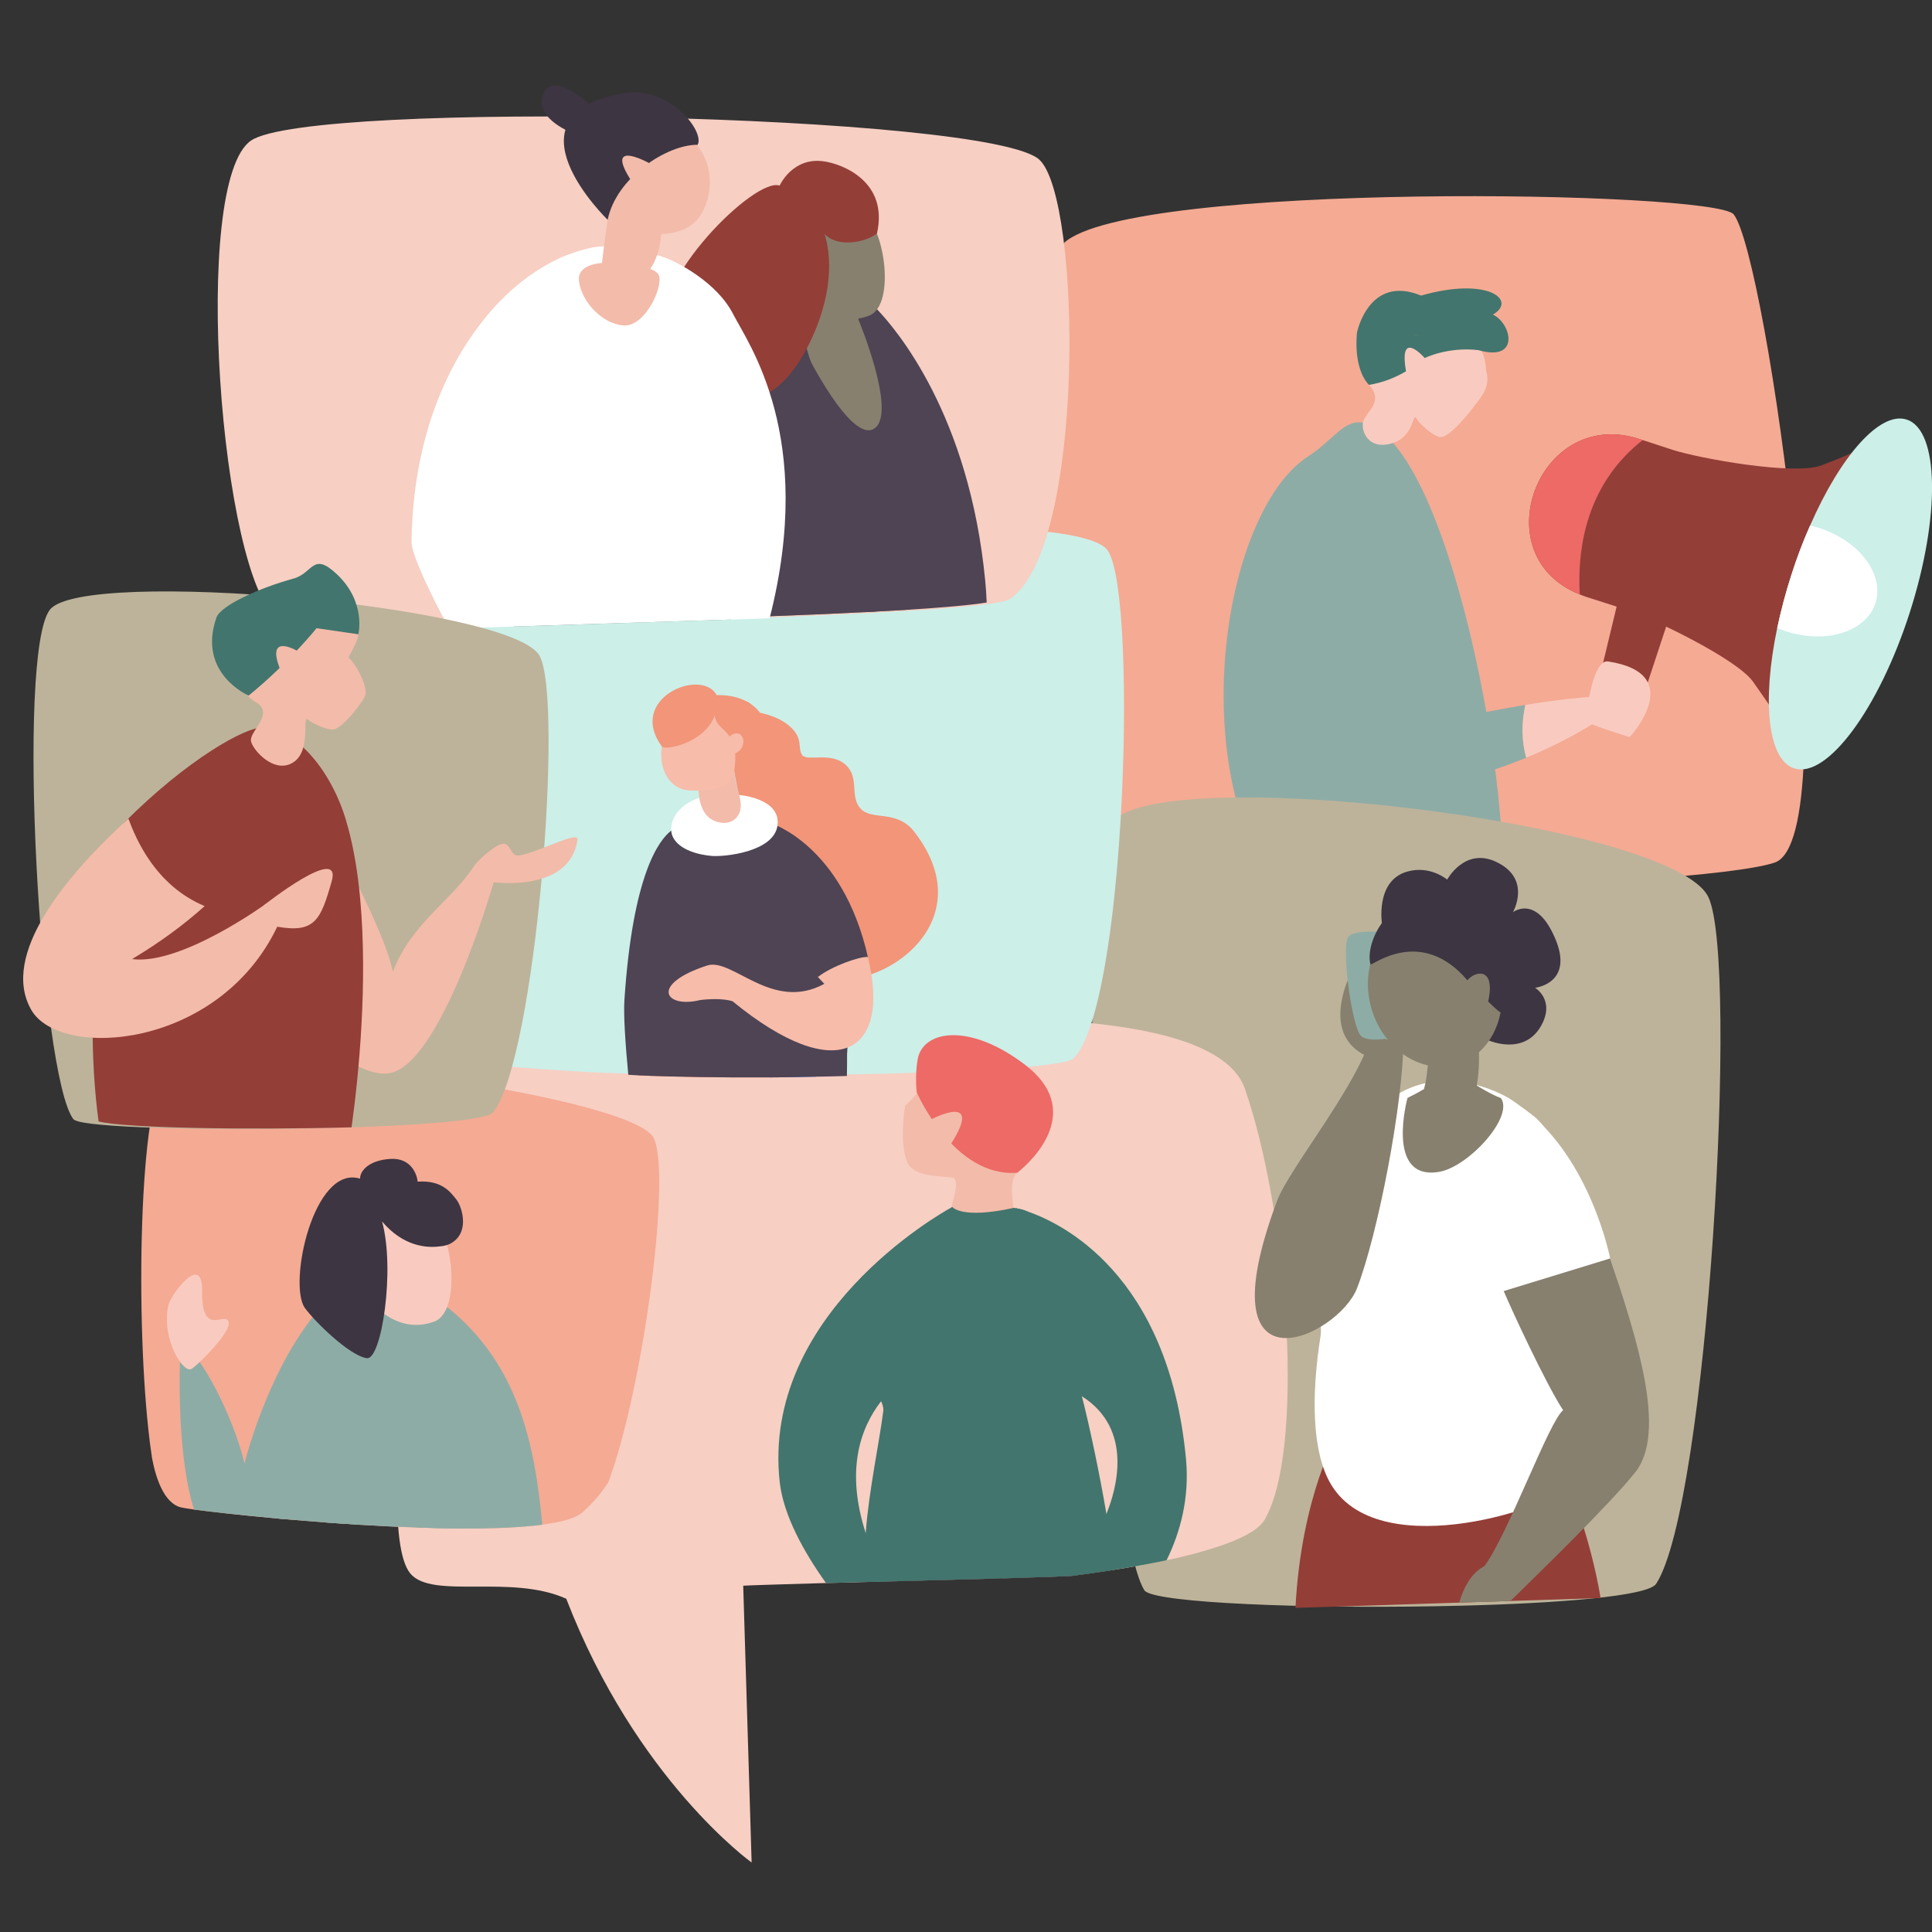
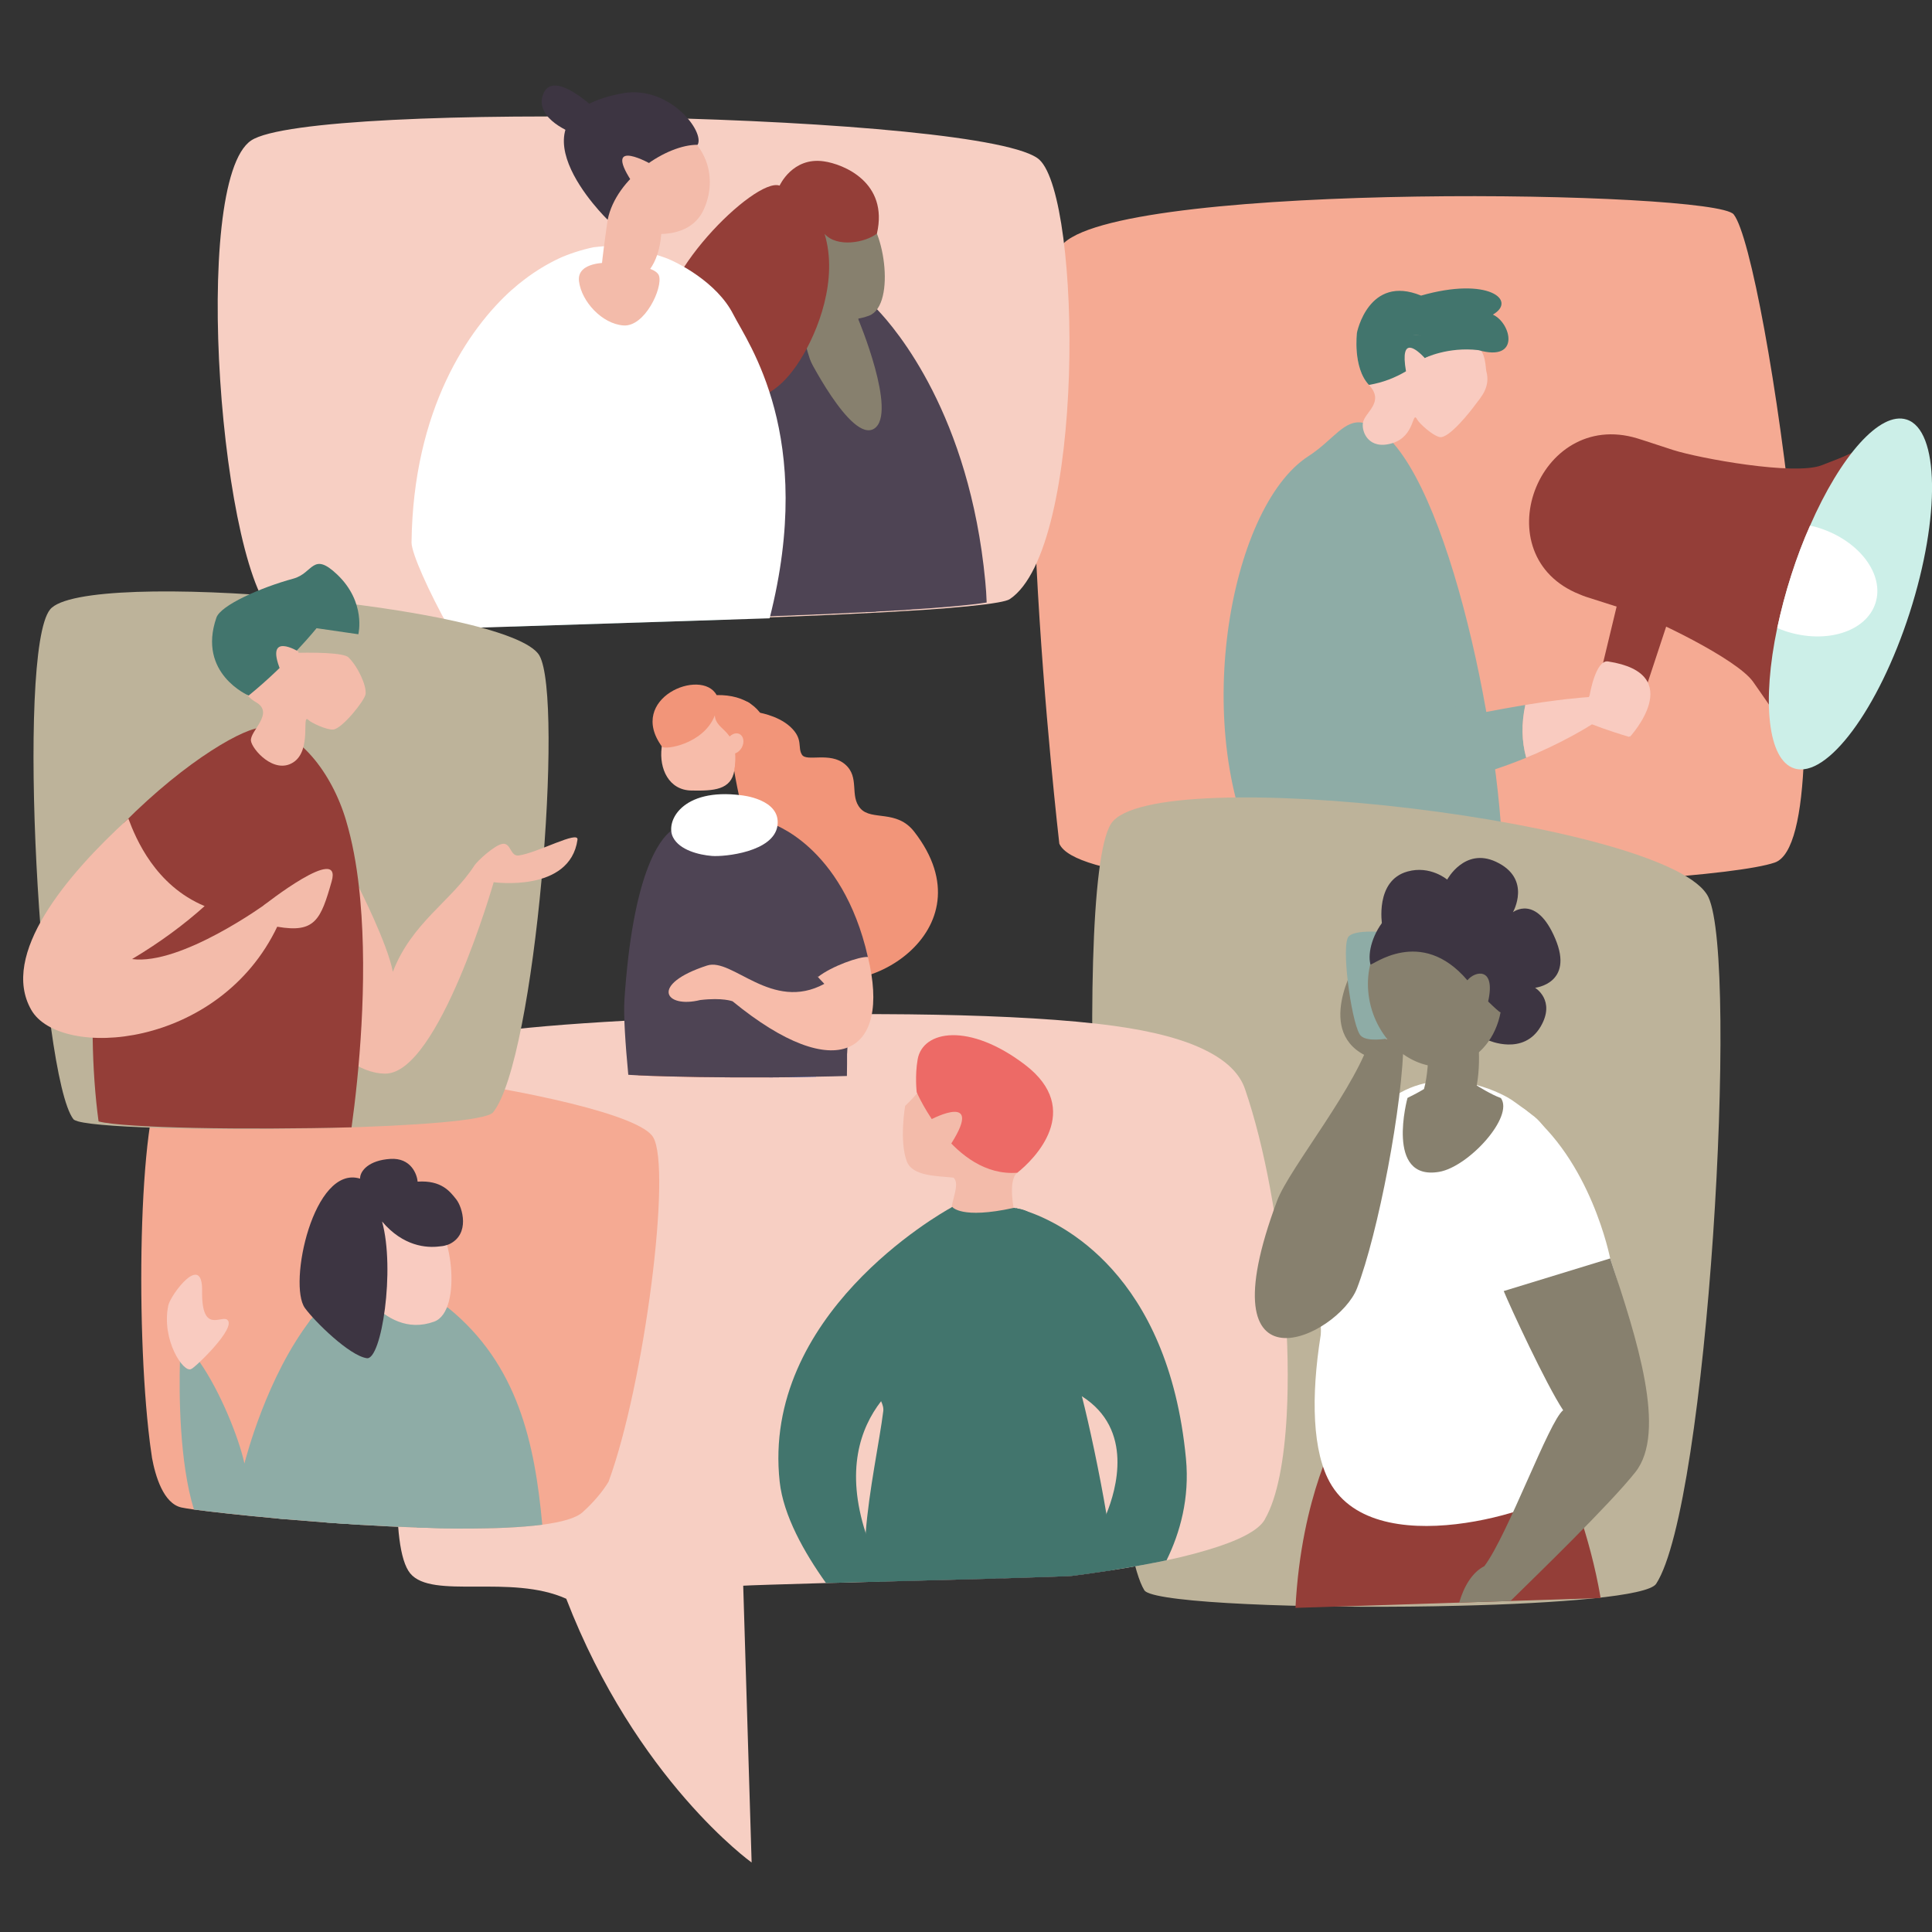
<svg xmlns="http://www.w3.org/2000/svg" width="128" zoomAndPan="magnify" viewBox="0 0 96 96" height="128" preserveAspectRatio="xMidYMid meet" version="1.0">
  <rect x="0" y="0" width="96" height="96" fill="#333333" stroke="none" />
  <defs>
    <clipPath id="6098f66082">
      <path d="M 87.633 20.637 L 96 20.637 L 96 38.414 L 87.633 38.414 Z M 87.633 20.637 " clip-rule="nonzero" />
    </clipPath>
    <clipPath id="77ec52b8bd">
      <path d="M 19.633 50.27 L 64 50.27 L 64 92.547 L 19.633 92.547 Z M 19.633 50.27 " clip-rule="nonzero" />
    </clipPath>
  </defs>
  <path fill="#f5aa93" d="M 52.637 41.922 C 52.637 41.922 49.535 15.133 52.875 12.066 C 56.215 9 85.203 9.473 86.145 10.652 C 87.785 12.699 91.836 41.594 88.188 42.859 C 84.539 44.121 54.09 45.234 52.637 41.922 " fill-opacity="1" fill-rule="nonzero" />
  <path fill="#943e38" d="M 80.98 36.625 L 79.105 35.23 L 81.254 26.297 L 84.086 27.211 L 80.98 36.625 " fill-opacity="1" fill-rule="nonzero" />
  <path fill="#943e38" d="M 92.891 21.914 L 88.391 35.871 C 88.145 35.309 87.691 34.719 87.117 33.887 C 86.324 32.742 82.043 30.695 80.816 30.297 L 78.809 29.656 C 78.703 29.617 78.598 29.582 78.496 29.535 C 73.688 27.633 76.395 20.285 81.352 21.781 L 81.625 21.867 L 83.145 22.363 C 84.43 22.773 89.168 23.645 90.523 23.117 C 91.648 22.684 92.395 22.402 92.891 21.914 " fill-opacity="1" fill-rule="nonzero" />
  <g clip-path="url(#6098f66082)">
    <path fill="#ccefe8" d="M 94.887 30.461 C 93.344 35.25 90.773 38.703 89.152 38.18 C 87.84 37.758 87.543 34.848 88.309 31.203 C 88.492 30.355 88.719 29.473 89.012 28.566 C 89.289 27.703 89.602 26.875 89.941 26.117 C 91.453 22.656 93.418 20.418 94.742 20.848 C 96.363 21.367 96.43 25.668 94.887 30.461 " fill-opacity="1" fill-rule="nonzero" />
  </g>
  <path fill="#ffffff" d="M 93.191 29.969 C 92.734 31.387 90.746 32.016 88.746 31.371 C 88.598 31.32 88.449 31.266 88.309 31.203 C 88.492 30.355 88.719 29.473 89.012 28.566 C 89.289 27.703 89.602 26.875 89.941 26.117 C 90.098 26.148 90.25 26.188 90.402 26.238 C 92.398 26.879 93.648 28.551 93.191 29.969 " fill-opacity="1" fill-rule="nonzero" />
-   <path fill="#ed6a66" d="M 81.625 21.867 C 80.5 22.746 78.254 24.938 78.496 29.535 C 73.688 27.633 76.395 20.285 81.352 21.781 L 81.625 21.867 " fill-opacity="1" fill-rule="nonzero" />
  <path fill="#8eaca6" d="M 74.645 42.172 C 73.5 43.285 72.406 42.652 72.406 42.652 C 72.406 42.652 68.535 48.707 66.492 48.824 C 65.25 48.898 63.824 45.969 62.723 43.082 C 59.098 36.535 61.016 25.234 65.02 22.664 C 66.242 21.875 66.793 20.82 67.723 21.008 C 71.43 21.754 74.383 35.324 74.645 42.172 " fill-opacity="1" fill-rule="nonzero" />
  <path fill="#f9cbc0" d="M 73.312 20.102 C 73.105 20.395 71.996 21.809 71.539 21.719 C 71.176 21.645 70.504 21.016 70.426 20.855 C 70.156 20.34 70.344 21.672 69.18 22.023 C 68.012 22.375 67.648 21.465 67.723 21.008 C 67.812 20.477 68.828 19.988 68.02 19.125 C 67.207 18.262 67.426 16.531 67.426 16.531 C 67.469 16.414 68.992 16.469 70.562 16.668 C 71.629 16.805 72.727 17.004 73.391 17.262 C 73.828 17.434 73.816 18.301 73.855 18.449 C 74.078 19.258 73.551 19.77 73.312 20.102 " fill-opacity="1" fill-rule="nonzero" />
  <path fill="#42756d" d="M 69.863 18.449 C 69.348 18.754 68.727 19.012 68.02 19.125 C 67.207 18.262 67.426 16.531 67.426 16.531 C 67.469 16.414 68.992 16.469 70.562 16.668 C 71.113 16.91 71.496 17.102 71.496 17.102 C 71.496 17.102 71.246 17.41 70.797 17.789 C 70.426 17.395 69.543 16.598 69.863 18.449 " fill-opacity="1" fill-rule="nonzero" />
  <path fill="#42756d" d="M 67.426 16.531 C 67.426 16.531 68.008 13.617 70.613 14.688 C 73.941 13.734 75.406 14.922 74.18 15.633 C 75.09 16.043 75.57 18.004 73.461 17.398 C 71.941 17.219 70.797 17.789 70.797 17.789 L 70.562 16.668 L 67.426 16.531 " fill-opacity="1" fill-rule="nonzero" />
  <path fill="#8eaca6" d="M 75.836 37.648 C 76.016 37.574 76.195 37.496 76.375 37.422 C 72.652 39.062 68.711 39.676 68.727 37.852 C 68.754 35.016 74.234 34.621 72.891 35.566 C 74.184 35.305 75.359 35.09 76.445 34.926 C 76.23 34.957 76.016 34.992 75.793 35.027 C 75.59 35.969 75.613 36.84 75.836 37.648 " fill-opacity="1" fill-rule="nonzero" />
  <path fill="#f9cbc0" d="M 80.199 35.25 C 80.141 35.297 80.082 35.336 80.023 35.379 C 79.965 35.422 79.906 35.465 79.844 35.504 C 79.664 35.633 79.473 35.758 79.281 35.879 C 79.219 35.922 79.152 35.961 79.09 36 C 79.047 36.031 78.996 36.059 78.949 36.086 C 78.895 36.121 78.844 36.152 78.789 36.184 C 78.574 36.312 78.359 36.434 78.137 36.555 C 77.949 36.656 77.762 36.754 77.574 36.852 C 77.195 37.043 76.809 37.227 76.422 37.398 C 76.406 37.406 76.391 37.41 76.375 37.422 C 76.195 37.496 76.016 37.574 75.836 37.648 C 75.613 36.84 75.59 35.969 75.793 35.027 C 76.352 34.934 76.887 34.855 77.398 34.793 C 77.703 34.754 78.004 34.719 78.297 34.695 C 78.43 34.676 78.559 34.668 78.688 34.656 C 79.074 34.621 79.449 34.602 79.812 34.59 C 79.699 34.871 80.258 35.152 80.199 35.25 " fill-opacity="1" fill-rule="nonzero" />
  <path fill="#f9cbc0" d="M 78.992 34.531 C 78.992 34.531 79.285 32.77 79.902 32.867 C 83.895 33.48 80.98 36.625 80.98 36.625 C 80.98 36.625 78.461 35.883 78.066 35.449 C 77.672 35.02 78.82 35.141 78.992 34.531 " fill-opacity="1" fill-rule="nonzero" />
  <path fill="#bdb39a" d="M 82.293 78.699 C 81.891 79.312 77.5 79.668 72.477 79.789 C 66.09 79.949 58.672 79.723 57.133 79.18 C 56.992 79.129 56.898 79.078 56.863 79.02 C 54.828 75.789 53.152 44.078 55.211 40.926 C 57.254 37.793 83.109 40.828 84.891 44.582 C 86.41 47.801 84.855 74.766 82.293 78.699 " fill-opacity="1" fill-rule="nonzero" />
  <g clip-path="url(#77ec52b8bd)">
    <path fill="#f7cfc3" d="M 63.938 70.293 C 63.816 72.547 63.473 74.402 62.863 75.469 C 62.855 75.488 62.848 75.504 62.84 75.516 C 62.512 76.074 61.484 76.578 59.988 77.02 C 59.586 77.141 59.145 77.258 58.676 77.371 C 58.445 77.426 58.207 77.477 57.965 77.531 C 57.152 77.699 56.273 77.863 55.332 78.008 C 55.309 78.016 55.281 78.02 55.254 78.02 C 55.156 78.039 55.059 78.055 54.957 78.066 C 54.41 78.152 53.84 78.23 53.262 78.305 C 53.102 78.324 51.738 78.367 49.867 78.426 C 49.738 78.426 49.605 78.43 49.469 78.438 C 47.855 78.48 45.918 78.531 44.055 78.582 L 44.051 78.582 C 43.938 78.586 43.828 78.59 43.715 78.59 C 43.527 78.594 43.344 78.602 43.16 78.605 C 42.422 78.629 41.707 78.645 41.043 78.66 C 38.809 78.723 37.117 78.777 36.93 78.793 L 37.348 92.547 C 37.348 92.547 31.617 88.449 28.137 79.441 C 25.379 78.199 21.469 79.496 20.383 78.18 C 18.301 75.645 21.727 55.562 23.316 51.609 C 23.641 50.801 46.027 49.695 55.371 50.977 C 57.27 51.238 58.891 51.648 60.055 52.266 C 60.973 52.75 61.605 53.355 61.863 54.113 C 62.855 56.996 63.551 60.922 63.84 64.684 C 63.992 66.656 64.027 68.586 63.938 70.293 " fill-opacity="1" fill-rule="nonzero" />
  </g>
-   <path fill="#ccefe8" d="M 55.684 40.719 C 55.477 44.219 55.074 47.648 54.48 49.969 C 54.16 51.215 53.785 52.141 53.355 52.582 C 53.016 52.93 49.762 53.172 45.621 53.301 C 44.898 53.324 44.152 53.348 43.387 53.363 C 42.727 53.379 42.047 53.391 41.367 53.402 C 40.91 53.406 40.449 53.414 39.988 53.414 C 36.516 53.449 33.035 53.418 30.48 53.324 C 30.234 53.316 29.996 53.309 29.77 53.297 C 27.902 53.215 22.879 52.855 22.73 52.695 C 20.73 50.535 22.281 31.145 24.371 28.996 C 26.445 26.863 53.309 24.844 55.043 27.355 C 55.832 28.492 56.043 34.707 55.684 40.719 " fill-opacity="1" fill-rule="nonzero" />
  <path fill="#f7cfc3" d="M 50.176 29.77 C 50.09 29.828 49.883 29.883 49.574 29.938 C 48.852 30.066 47.566 30.191 45.898 30.305 C 45.469 30.332 45.012 30.359 44.531 30.387 C 44.359 30.398 44.188 30.406 44.008 30.418 C 42.617 30.496 41.062 30.566 39.406 30.633 C 38.754 30.656 38.086 30.684 37.406 30.707 C 36.977 30.719 36.539 30.734 36.102 30.746 C 26.961 31.039 16.363 31.121 14.176 30.824 C 13.969 30.801 13.836 30.77 13.789 30.734 C 10.969 28.777 9.449 9.012 12.48 6.98 C 15.488 4.965 49.215 5.648 51.652 7.941 C 53.746 9.906 53.953 27.238 50.176 29.77 " fill-opacity="1" fill-rule="nonzero" />
  <path fill="#42756d" d="M 57.965 77.531 C 57.152 77.699 56.273 77.863 55.332 78.008 C 55.309 78.016 55.281 78.02 55.254 78.02 C 55.156 78.039 55.059 78.055 54.957 78.066 L 54.742 75.738 C 54.742 75.738 54.844 75.547 54.977 75.227 C 55.465 74.031 56.352 71.027 53.758 69.379 C 53.633 69.301 53.5 69.223 53.359 69.148 C 49.492 67.16 50.492 60.035 50.492 60.035 C 50.492 60.035 50.492 60.035 50.5 60.035 C 50.508 60.035 50.516 60.039 50.527 60.043 C 50.535 60.043 50.547 60.047 50.555 60.051 C 50.637 60.07 50.793 60.105 51.008 60.18 C 52.703 60.75 58.051 63.262 58.93 72.48 C 59.117 74.449 58.637 76.16 57.965 77.531 " fill-opacity="1" fill-rule="nonzero" />
  <path fill="#3d3542" d="M 49.867 78.426 C 49.738 78.426 49.605 78.43 49.469 78.438 C 47.855 78.48 45.918 78.531 44.055 78.582 L 44.051 78.582 C 43.938 78.586 43.828 78.59 43.715 78.59 C 43.727 78.391 43.738 78.191 43.746 77.992 L 43.746 77.988 C 43.805 77.207 43.91 76.422 44.082 75.633 L 49.418 76.844 L 49.504 76.867 C 49.504 76.867 49.68 77.426 49.867 78.426 " fill-opacity="1" fill-rule="nonzero" />
  <path fill="#f3bbaa" d="M 50.547 58.273 C 50.055 58.66 50.402 60.211 50.402 60.211 C 50.402 60.211 47.996 60.676 47.273 60.188 C 47.254 59.684 47.727 58.832 47.379 58.516 C 46.613 58.43 45.352 58.465 45.062 57.715 C 44.672 56.695 44.977 54.949 44.977 54.949 C 44.977 54.949 46.262 53.758 46.406 52.93 C 46.664 51.484 47.488 51.176 50.234 53.312 C 52.863 55.355 51.391 57.613 50.547 58.273 " fill-opacity="1" fill-rule="nonzero" />
  <path fill="#3d3542" d="M 55.254 78.02 C 55.156 78.039 55.059 78.055 54.957 78.066 C 54.41 78.152 53.84 78.23 53.262 78.305 C 53.102 78.324 51.738 78.367 49.867 78.426 C 49.738 78.426 49.605 78.43 49.469 78.438 L 49.418 76.844 L 49.387 75.832 L 54.742 75.738 C 54.742 75.738 54.992 76.594 55.254 78.02 " fill-opacity="1" fill-rule="nonzero" />
  <path fill="#42756d" d="M 55.332 78.008 C 55.309 78.016 55.281 78.02 55.254 78.02 C 55.156 78.039 55.059 78.055 54.957 78.066 C 54.41 78.152 53.84 78.23 53.262 78.305 C 53.102 78.324 51.738 78.367 49.867 78.426 C 49.738 78.426 49.605 78.43 49.469 78.438 C 47.855 78.48 45.918 78.531 44.055 78.582 L 44.051 78.582 C 43.938 78.586 43.828 78.59 43.715 78.59 C 43.527 78.594 43.344 78.602 43.16 78.605 C 42.961 78.043 42.941 77.172 43.016 76.18 L 43.016 76.176 C 43.168 74.109 43.715 71.527 43.883 70.164 C 43.918 69.98 43.863 69.801 43.781 69.625 C 43.66 69.348 43.484 69.07 43.52 68.785 C 43.629 68.188 43.738 67.766 43.797 67.652 C 43.738 67.66 43.676 67.664 43.617 67.676 C 43.695 66.641 43.746 65.715 43.738 64.812 L 45.941 63.473 L 46.988 60.414 C 47.016 60.414 47.188 60.16 47.277 60.039 C 47.281 60.039 47.281 60.035 47.281 60.035 L 47.281 60.027 C 47.297 60.004 47.309 59.98 47.316 59.973 C 47.316 59.969 47.316 59.969 47.316 59.969 C 47.316 59.969 47.75 60.594 50.367 60.02 C 50.371 60.02 50.379 60.02 50.387 60.016 C 50.418 60.02 50.457 60.027 50.492 60.035 C 50.492 60.035 50.492 60.035 50.5 60.035 C 50.508 60.035 50.516 60.039 50.527 60.043 C 50.535 60.043 50.547 60.047 50.555 60.051 C 50.715 60.074 50.867 60.113 51.008 60.18 C 53.617 61.398 53.703 68.738 53.41 68.195 C 53.492 68.398 53.617 68.816 53.758 69.379 C 54.129 70.824 54.637 73.211 54.977 75.227 C 55.164 76.336 55.301 77.336 55.332 78.008 " fill-opacity="1" fill-rule="nonzero" />
  <path fill="#ed6a66" d="M 50.547 58.273 C 47.379 58.516 45.551 54.273 45.551 54.273 C 45.551 54.273 45.453 53.465 45.598 52.637 C 45.855 51.191 48.16 50.797 50.926 52.902 C 53.871 55.145 51.391 57.613 50.547 58.273 " fill-opacity="1" fill-rule="nonzero" />
  <path fill="#f3bbaa" d="M 46.254 55.629 C 46.254 55.629 49.078 54.129 47.109 57.066 C 46.273 56.195 46.254 55.629 46.254 55.629 " fill-opacity="1" fill-rule="nonzero" />
  <path fill="#42756d" d="M 47.316 59.969 L 47.293 60.199 L 46.496 67.547 C 46.496 67.547 44.941 68.121 43.781 69.625 C 42.738 70.973 42.012 73.07 43.016 76.176 L 43.016 76.18 C 43.199 76.75 43.441 77.348 43.746 77.988 L 43.746 77.992 C 43.844 78.184 43.945 78.383 44.051 78.582 C 43.938 78.586 43.828 78.59 43.715 78.59 C 43.527 78.594 43.344 78.602 43.16 78.605 C 42.422 78.629 41.707 78.645 41.043 78.66 C 39.957 77.137 38.926 75.305 38.742 73.629 C 37.84 65.355 46.66 60.332 47.285 59.992 C 47.305 59.977 47.312 59.973 47.316 59.973 C 47.316 59.969 47.316 59.969 47.316 59.969 " fill-opacity="1" fill-rule="nonzero" />
  <path fill="#f5aa93" d="M 30.242 73.617 C 30.242 73.617 30.242 73.617 30.242 73.621 C 29.965 74.078 29.551 74.598 28.945 75.145 C 28.617 75.438 27.91 75.633 26.945 75.762 C 25.883 75.902 24.508 75.957 22.988 75.953 C 22.262 75.949 21.492 75.93 20.715 75.902 C 19.805 75.871 18.875 75.828 17.953 75.77 C 17.379 75.738 16.805 75.695 16.246 75.656 C 15.488 75.598 14.754 75.539 14.059 75.48 C 13.965 75.473 13.871 75.465 13.777 75.453 C 11.973 75.289 10.477 75.121 9.637 75.008 C 9.336 74.965 9.121 74.93 9.012 74.906 C 8.117 74.703 7.719 73.34 7.551 72.43 C 7.547 72.406 7.547 72.387 7.543 72.363 C 7.512 72.172 7.484 71.969 7.457 71.758 L 7.457 71.742 C 7.453 71.734 7.453 71.727 7.453 71.719 C 7.453 71.711 7.453 71.703 7.449 71.695 C 7.445 71.664 7.441 71.633 7.438 71.602 C 6.715 65.777 6.887 54.582 8.281 53.258 C 10.066 51.562 31.129 54.305 32.453 56.504 C 33.391 58.062 32.02 68.77 30.242 73.617 " fill-opacity="1" fill-rule="nonzero" />
  <path fill="#87806e" d="M 42.949 30.418 C 41.434 30.496 39.738 30.566 37.93 30.633 L 38.578 21.984 L 38.824 18.723 L 38.945 17.113 L 39.195 13.727 L 39.207 13.59 L 39.211 13.562 L 39.215 13.488 C 39.281 13.465 39.348 13.441 39.414 13.422 C 39.48 13.402 39.547 13.387 39.613 13.371 C 39.625 13.367 39.633 13.363 39.641 13.363 C 40.066 13.266 40.496 13.238 40.914 13.27 C 41 13.273 41.082 13.285 41.164 13.293 C 41.867 13.371 42.531 13.582 43.09 13.82 C 43.172 13.855 43.246 13.891 43.32 13.918 C 43.379 14.223 43.465 14.688 43.566 15.289 C 43.57 15.316 43.578 15.344 43.582 15.371 C 43.719 16.191 43.891 17.27 44.062 18.57 L 44.066 18.586 C 44.262 20.035 44.457 21.758 44.625 23.715 C 44.797 25.684 44.941 27.898 45.016 30.305 C 44.547 30.332 44.051 30.359 43.527 30.387 C 43.34 30.398 43.148 30.406 42.949 30.418 " fill-opacity="1" fill-rule="nonzero" />
  <path fill="#4e4454" d="M 43.527 30.387 C 43.34 30.398 43.148 30.406 42.949 30.418 C 41.434 30.496 39.738 30.566 37.93 30.633 C 37.219 30.656 36.484 30.684 35.746 30.707 C 35.98 29.219 36.246 27.43 36.035 25.418 C 36.016 25.23 36 25.043 35.98 24.855 C 35.828 23.176 35.723 21.719 35.879 20.484 C 36.141 18.422 36.789 16.98 37.469 15.922 C 38.117 14.906 38.797 14.246 39.195 13.727 C 39.219 13.699 39.242 13.672 39.258 13.645 C 39.293 13.598 39.328 13.551 39.355 13.504 C 39.316 13.527 39.273 13.551 39.223 13.582 C 39.219 13.586 39.215 13.59 39.207 13.59 C 38.875 13.785 38.301 14.133 37.309 14.785 C 37.875 14.117 38.508 13.711 39.168 13.492 C 39.184 13.484 39.199 13.48 39.215 13.473 C 39.281 13.453 39.348 13.43 39.414 13.41 C 39.422 13.395 39.57 13.383 39.625 13.363 C 39.621 13.367 39.617 13.367 39.613 13.371 C 39.582 13.383 39.531 13.41 39.438 13.461 C 39.473 13.551 39.5 13.668 39.516 13.812 C 39.512 13.883 39.504 13.949 39.504 14.02 C 39.504 14.023 39.504 14.023 39.504 14.023 C 39.445 14.973 39.852 14.703 39.875 15.758 C 39.891 16.406 39.98 16.969 40.129 17.48 C 40.68 19.434 42.023 20.629 42.891 22.906 C 43.527 24.578 43.906 26.832 43.527 30.387 " fill-opacity="1" fill-rule="nonzero" />
  <path fill="#4e4454" d="M 49.027 29.938 C 48.242 30.066 46.84 30.191 45.016 30.305 C 44.547 30.332 44.051 30.359 43.527 30.387 C 43.34 30.398 43.148 30.406 42.949 30.418 C 42.266 25.285 42.488 23.641 42.891 22.906 C 43.297 22.172 43.895 22.355 43.949 20.863 C 43.996 19.652 43.336 17.375 42.566 15.633 C 42.5 15.484 43.391 15.23 43.375 15.098 C 43.375 15.098 43.441 15.16 43.566 15.289 C 43.582 15.301 43.566 15.352 43.582 15.371 C 44.539 16.375 48.168 20.617 48.957 28.879 C 48.992 29.238 49.016 29.594 49.027 29.938 " fill-opacity="1" fill-rule="nonzero" />
  <path fill="#87806e" d="M 42.773 10.578 C 43.914 10.965 44.566 15.148 43.188 15.684 C 40.699 16.648 39.066 13.301 39.066 13.301 C 39.066 13.301 37.98 8.953 42.773 10.578 " fill-opacity="1" fill-rule="nonzero" />
  <path fill="#943e38" d="M 43.574 11.605 C 44.16 9.059 41.91 8.152 40.93 8.016 C 39.379 7.793 38.738 9.223 38.738 9.223 C 37.508 8.781 32.289 14.016 33.074 16.402 C 33.352 17.246 36.758 22.645 39.754 17.895 C 40.66 16.457 41.656 13.879 40.973 11.621 C 41.586 12.312 42.988 12.062 43.574 11.605 " fill-opacity="1" fill-rule="nonzero" />
  <path fill="#42756d" d="M 25.516 31.133 C 25.512 31.078 25.508 31.023 25.504 30.973 C 29.766 30.887 31.977 30.699 36.082 29.855 C 36.16 30.18 36.238 30.488 36.32 30.785 L 25.516 31.133 " fill-opacity="1" fill-rule="nonzero" />
  <path fill="#ffffff" d="M 22.328 31.234 C 21.316 29.418 20.445 27.488 20.449 26.953 C 20.527 20.34 23.277 16.336 25.43 14.402 C 25.438 14.398 25.441 14.395 25.449 14.387 L 25.449 14.391 C 25.637 14.219 25.828 14.062 26.02 13.918 C 26.637 13.441 27.242 13.094 27.77 12.844 C 28.184 12.645 28.941 12.391 29.523 12.281 C 29.531 12.285 29.539 12.281 29.543 12.281 C 29.617 12.273 29.688 12.266 29.754 12.258 C 30.141 12.215 30.367 12.207 30.367 12.207 C 30.367 12.207 30.703 12.242 31.719 12.441 C 32.18 12.531 32.633 12.656 33.059 12.809 C 33.641 13.02 35.625 14.02 36.434 15.617 L 36.438 15.625 L 36.441 15.629 C 37.156 17.043 40.555 21.648 38.242 30.723 L 22.328 31.234 " fill-opacity="1" fill-rule="nonzero" />
  <path fill="#f3bbaa" d="M 30.25 13.059 C 30.25 13.059 28.648 12.973 28.77 13.977 C 28.895 14.98 29.91 16.09 30.977 16.172 C 32.043 16.25 32.938 14.305 32.746 13.703 C 32.551 13.098 30.25 13.059 30.25 13.059 " fill-opacity="1" fill-rule="nonzero" />
  <path fill="#f3bbaa" d="M 30.195 10.922 C 30.195 10.922 29.336 5.043 32.184 5.746 C 35.023 6.449 35.758 8.637 34.98 10.387 C 34.203 12.141 31.781 11.527 31.781 11.527 L 30.195 10.922 " fill-opacity="1" fill-rule="nonzero" />
  <path fill="#3d3542" d="M 30.195 10.922 C 30.195 10.922 24.762 5.676 31.062 4.613 C 33.32 4.305 35.031 6.559 34.664 7.195 C 33.148 7.176 30.617 8.82 30.195 10.922 " fill-opacity="1" fill-rule="nonzero" />
  <path fill="#f3bbaa" d="M 32.406 8.184 C 32.406 8.184 29.922 6.754 31.375 8.996 C 32.043 9.102 32.406 8.184 32.406 8.184 " fill-opacity="1" fill-rule="nonzero" />
  <path fill="#f3bbaa" d="M 30.195 10.922 C 30.195 10.922 29.805 13.52 29.852 14.055 C 29.848 14.297 32.629 14.867 32.863 11.57 C 32.336 10.98 30.195 10.922 30.195 10.922 " fill-opacity="1" fill-rule="nonzero" />
  <path fill="#3d3542" d="M 29.602 5.441 C 29.602 5.441 27.504 3.398 26.996 4.664 C 26.492 5.93 28.547 6.648 28.547 6.648 L 29.602 5.441 " fill-opacity="1" fill-rule="nonzero" />
  <path fill="#f29579" d="M 37.574 35.383 C 37.574 35.383 38.617 35.512 39.273 36.117 C 39.93 36.727 39.617 37.133 39.848 37.5 C 40.078 37.871 41.242 37.336 41.992 37.98 C 42.742 38.625 42.195 39.543 42.754 40.172 C 43.309 40.801 44.559 40.199 45.434 41.336 C 49.285 46.309 42.625 50.004 40.191 48.246 C 38.406 46.957 35.781 37.461 36.375 35.727 C 36.965 33.992 37.574 35.383 37.574 35.383 " fill-opacity="1" fill-rule="nonzero" />
  <path fill="#4a7eff" d="M 40.551 53.5 C 40.098 53.512 39.633 53.52 39.164 53.527 C 38.852 53.527 38.539 53.531 38.223 53.535 C 37.996 52.598 37.938 52.027 37.938 52.027 L 40.43 51.949 C 40.43 51.949 40.434 51.992 40.438 52.074 C 40.461 52.301 40.5 52.824 40.551 53.5 " fill-opacity="1" fill-rule="nonzero" />
  <path fill="#f37d59" d="M 39.164 53.527 C 38.852 53.527 38.539 53.531 38.223 53.535 C 35.844 53.547 33.457 53.512 31.711 53.434 C 31.699 53.094 31.691 52.789 31.68 52.508 L 32.43 52.402 L 38.27 51.566 C 38.27 51.566 38.344 51.73 38.473 52.012 C 38.633 52.363 38.875 52.898 39.164 53.527 " fill-opacity="1" fill-rule="nonzero" />
  <path fill="#4e4454" d="M 42.109 52.047 C 42.102 52.262 42.09 52.383 42.09 52.383 C 42.09 52.383 42.09 52.559 42.09 52.859 C 42.086 53.027 42.086 53.23 42.082 53.465 C 41.586 53.48 41.074 53.492 40.551 53.5 C 40.098 53.512 39.633 53.52 39.164 53.527 C 38.852 53.527 38.539 53.531 38.223 53.535 C 35.844 53.547 33.457 53.512 31.711 53.434 C 31.539 53.426 31.375 53.418 31.219 53.406 C 31.074 51.871 30.977 50.418 31.027 49.688 C 31.441 43.445 32.746 41.734 33.355 41.273 C 33.547 41.125 33.672 41.102 33.672 41.102 C 33.672 41.102 34.449 41.133 34.504 40.902 C 35.168 40.844 35.777 40.859 36.332 40.945 C 36.391 40.953 36.449 40.961 36.512 40.973 C 37.203 41.094 37.805 41.32 38.34 41.625 C 40.348 42.762 41.309 45.031 41.758 47.188 C 41.809 47.418 41.848 47.648 41.887 47.875 C 42.188 49.707 42.148 51.363 42.109 52.047 " fill-opacity="1" fill-rule="nonzero" />
  <path fill="#f7bcaa" d="M 35.133 47.977 C 36.387 47.562 38.352 50.301 40.961 48.887 C 40.637 48.562 40.277 48.125 39.918 47.637 C 40.086 47.57 40.262 47.504 40.438 47.445 C 41.316 47.133 42.152 47.168 43.031 47.191 C 43.062 47.309 43.094 47.43 43.125 47.551 C 44.293 52.316 41.602 54.012 36.402 49.754 C 36.402 49.754 35.914 49.559 34.793 49.691 C 33.043 50.125 32.254 48.914 35.133 47.977 " fill-opacity="1" fill-rule="nonzero" />
  <path fill="#4e4454" d="M 38.281 40.898 C 38.281 40.898 41.848 41.953 43.125 47.551 C 42.711 47.52 41.328 48.008 40.652 48.539 C 38.773 47.629 35.176 43.781 35.809 42.605 C 36.441 41.43 36.434 39.672 38.281 40.898 " fill-opacity="1" fill-rule="nonzero" />
  <path fill="#ffffff" d="M 36.828 39.516 C 36.828 39.516 38.812 39.695 38.633 41.02 C 38.453 42.336 35.996 42.582 35.371 42.531 C 34.742 42.48 33.766 42.246 33.441 41.602 C 33.047 40.82 33.895 39.137 36.828 39.516 " fill-opacity="1" fill-rule="nonzero" />
-   <path fill="#f3bbaa" d="M 34.809 38.047 C 34.809 38.047 34.219 40.664 35.828 40.879 C 36.477 40.965 36.738 40.496 36.785 40.254 C 36.93 39.551 36.32 38.809 36.531 37.719 C 35.688 37.816 34.809 38.047 34.809 38.047 " fill-opacity="1" fill-rule="nonzero" />
  <path fill="#f7bcaa" d="M 36.621 37.414 C 36.582 37.637 36.523 38.062 36.492 38.273 C 36.332 39.262 35.457 39.301 34.355 39.281 C 32.125 39.246 32.375 35.051 35.156 35.039 C 36.105 35.035 36.859 36.199 36.621 37.414 " fill-opacity="1" fill-rule="nonzero" />
  <path fill="#f29579" d="M 32.895 37.102 C 31.129 34.695 34.859 33.156 35.609 34.539 C 38.551 34.473 38.977 37.613 36.492 38.273 C 36.785 36.176 35.574 36.398 35.52 35.547 C 34.965 36.984 33.023 37.277 32.895 37.102 " fill-opacity="1" fill-rule="nonzero" />
  <path fill="#f7bcaa" d="M 36.242 37.422 C 36.441 37.527 36.715 37.402 36.859 37.145 C 37 36.883 36.953 36.586 36.754 36.477 C 36.555 36.371 36.281 36.492 36.141 36.754 C 36 37.016 36.047 37.312 36.242 37.422 " fill-opacity="1" fill-rule="nonzero" />
  <path fill="#bdb39a" d="M 24.5 55.273 C 24.168 55.684 20.566 55.941 16.445 56.047 C 11.211 56.184 5.133 56.07 3.871 55.719 C 3.754 55.684 3.676 55.648 3.648 55.613 C 2 53.473 0.785 32.395 2.488 30.285 C 4.176 28.195 25.359 30.086 26.801 32.57 C 28.031 34.703 26.621 52.645 24.5 55.273 " fill-opacity="1" fill-rule="nonzero" />
  <path fill="#f3bbaa" d="M 17.84 44.105 C 17.84 44.105 19.262 46.902 19.52 48.289 C 20.461 45.844 22.426 44.781 23.578 43 C 23.715 42.785 24.582 41.984 24.973 41.93 C 25.395 41.871 25.348 42.566 25.777 42.508 C 26.723 42.375 28.766 41.242 28.695 41.727 C 28.316 44.371 24.531 43.836 24.531 43.836 C 24.531 43.836 21.809 53.355 19.145 53.348 C 16.48 53.336 14.277 48.887 14.277 48.887 L 17.84 44.105 " fill-opacity="1" fill-rule="nonzero" />
  <path fill="#943e38" d="M 17.469 56.016 C 12.234 56.152 6.156 56.055 4.898 55.723 C 4.727 54.461 4.625 53.043 4.605 51.562 C 4.555 47.902 4.953 43.855 6.148 40.898 C 9.328 37.703 12.238 36.105 13.051 36.156 C 14.773 36.258 16.477 38.328 17.203 40.793 C 17.203 40.797 17.203 40.797 17.203 40.797 C 17.504 41.809 17.711 42.934 17.84 44.105 C 17.863 44.312 17.887 44.516 17.902 44.723 C 18.273 48.816 17.836 53.383 17.469 56.016 " fill-opacity="1" fill-rule="nonzero" />
  <path fill="#f3bbaa" d="M 13.109 44.984 C 13.109 44.984 17.023 41.895 16.48 43.797 C 15.938 45.703 15.652 46.371 13.793 46.051 C 12.645 45.855 13.109 44.984 13.109 44.984 " fill-opacity="1" fill-rule="nonzero" />
  <path fill="#f3bbaa" d="M 13.793 46.012 C 10.895 52.137 2.973 52.676 1.551 50.176 C -0.008 47.441 3.289 43.496 6.379 40.676 C 6.75 41.676 7.719 44 10.168 45.023 C 9.164 45.926 7.969 46.816 6.562 47.656 C 9.004 47.977 13.23 44.898 13.23 44.898 C 13.23 44.898 13.848 45.953 13.793 46.012 " fill-opacity="1" fill-rule="nonzero" />
  <path fill="#f3bbaa" d="M 11.488 32.77 C 11.488 32.77 11.75 34.34 12.711 34.887 C 13.668 35.434 12.41 36.316 12.469 36.809 C 12.523 37.23 13.617 38.492 14.57 37.883 C 15.523 37.277 14.953 35.398 15.332 35.781 C 15.445 35.898 16.219 36.281 16.562 36.25 C 16.996 36.211 18.113 34.824 18.164 34.496 C 18.227 34.078 17.785 33.125 17.316 32.664 C 16.844 32.203 11.48 32.527 11.488 32.77 " fill-opacity="1" fill-rule="nonzero" />
-   <path fill="#f3bbaa" d="M 17.316 32.664 C 17.316 32.664 17.836 31.75 17.805 31.516 C 17.805 31.516 10.613 27.008 11.488 32.77 C 13.008 33.406 17.316 32.664 17.316 32.664 " fill-opacity="1" fill-rule="nonzero" />
  <path fill="#42756d" d="M 12.355 34.562 C 12.355 34.562 9.789 33.473 10.754 30.688 C 10.965 30.078 12.934 29.199 14.582 28.75 C 15.57 28.48 15.527 27.379 16.758 28.551 C 18.207 29.934 17.805 31.516 17.805 31.516 L 15.73 31.215 C 15.73 31.215 14.328 32.961 12.355 34.562 " fill-opacity="1" fill-rule="nonzero" />
  <path fill="#f3bbaa" d="M 14.836 32.379 C 14.836 32.379 13.145 31.34 13.934 33.297 C 14.703 33.273 14.836 32.379 14.836 32.379 " fill-opacity="1" fill-rule="nonzero" />
-   <path fill="#8eaca6" d="M 19.52 64.098 L 19.5 64.602 L 19.113 65.301 L 19.082 65.359 C 19.078 65.363 19.078 65.363 19.078 65.367 L 17.953 67.41 L 17.637 67.988 L 17.164 68.848 L 16.934 69.273 L 15.715 71.484 L 14.473 73.75 C 14.473 73.75 14.371 74.59 14.059 75.48 C 13.965 75.473 13.871 75.465 13.777 75.453 C 11.973 75.289 10.477 75.121 9.637 75.008 C 8.906 72.637 8.898 69.207 8.941 67.66 C 8.957 67.156 8.977 66.852 8.977 66.852 C 8.977 66.852 8.977 66.852 9.133 66.77 C 9.395 66.992 9.66 67.309 9.922 67.68 C 10.941 69.133 11.879 71.465 12.148 72.734 L 12.148 72.73 C 12.148 72.727 12.148 72.727 12.152 72.719 C 12.152 72.719 12.152 72.715 12.156 72.707 C 13.207 69.328 14.328 67.109 15.379 65.664 C 15.383 65.652 15.387 65.648 15.395 65.641 C 15.395 65.637 15.398 65.637 15.398 65.633 C 15.402 65.629 15.402 65.625 15.406 65.621 C 15.418 65.609 15.43 65.59 15.445 65.574 C 15.453 65.562 15.461 65.555 15.469 65.547 C 15.492 65.52 15.52 65.492 15.543 65.465 C 15.547 65.461 15.555 65.453 15.562 65.445 C 15.59 65.414 15.621 65.383 15.652 65.355 C 15.684 65.324 15.711 65.297 15.742 65.266 C 15.805 65.207 15.863 65.152 15.926 65.102 C 15.961 65.07 15.996 65.039 16.031 65.012 C 16.047 65 16.062 64.984 16.078 64.973 C 16.109 64.945 16.141 64.926 16.176 64.902 C 16.258 64.84 16.34 64.781 16.426 64.727 C 16.535 64.66 16.641 64.598 16.75 64.539 C 16.789 64.52 16.836 64.496 16.879 64.477 C 16.898 64.465 16.922 64.453 16.945 64.441 C 16.988 64.422 17.031 64.406 17.074 64.387 C 17.129 64.363 17.18 64.344 17.23 64.324 C 17.266 64.312 17.297 64.301 17.332 64.289 C 17.379 64.273 17.426 64.258 17.473 64.242 C 17.547 64.223 17.609 64.203 17.684 64.184 C 17.762 64.164 17.844 64.148 17.922 64.133 C 17.934 64.129 17.941 64.129 17.949 64.129 C 18.375 64.047 18.805 64.035 19.219 64.066 C 19.32 64.074 19.418 64.086 19.52 64.098 " fill-opacity="1" fill-rule="nonzero" />
+   <path fill="#8eaca6" d="M 19.52 64.098 L 19.5 64.602 L 19.113 65.301 L 19.082 65.359 C 19.078 65.363 19.078 65.363 19.078 65.367 L 17.953 67.41 L 17.637 67.988 L 17.164 68.848 L 16.934 69.273 L 15.715 71.484 C 14.473 73.75 14.371 74.59 14.059 75.48 C 13.965 75.473 13.871 75.465 13.777 75.453 C 11.973 75.289 10.477 75.121 9.637 75.008 C 8.906 72.637 8.898 69.207 8.941 67.66 C 8.957 67.156 8.977 66.852 8.977 66.852 C 8.977 66.852 8.977 66.852 9.133 66.77 C 9.395 66.992 9.66 67.309 9.922 67.68 C 10.941 69.133 11.879 71.465 12.148 72.734 L 12.148 72.73 C 12.148 72.727 12.148 72.727 12.152 72.719 C 12.152 72.719 12.152 72.715 12.156 72.707 C 13.207 69.328 14.328 67.109 15.379 65.664 C 15.383 65.652 15.387 65.648 15.395 65.641 C 15.395 65.637 15.398 65.637 15.398 65.633 C 15.402 65.629 15.402 65.625 15.406 65.621 C 15.418 65.609 15.43 65.59 15.445 65.574 C 15.453 65.562 15.461 65.555 15.469 65.547 C 15.492 65.52 15.52 65.492 15.543 65.465 C 15.547 65.461 15.555 65.453 15.562 65.445 C 15.59 65.414 15.621 65.383 15.652 65.355 C 15.684 65.324 15.711 65.297 15.742 65.266 C 15.805 65.207 15.863 65.152 15.926 65.102 C 15.961 65.07 15.996 65.039 16.031 65.012 C 16.047 65 16.062 64.984 16.078 64.973 C 16.109 64.945 16.141 64.926 16.176 64.902 C 16.258 64.84 16.34 64.781 16.426 64.727 C 16.535 64.66 16.641 64.598 16.75 64.539 C 16.789 64.52 16.836 64.496 16.879 64.477 C 16.898 64.465 16.922 64.453 16.945 64.441 C 16.988 64.422 17.031 64.406 17.074 64.387 C 17.129 64.363 17.18 64.344 17.23 64.324 C 17.266 64.312 17.297 64.301 17.332 64.289 C 17.379 64.273 17.426 64.258 17.473 64.242 C 17.547 64.223 17.609 64.203 17.684 64.184 C 17.762 64.164 17.844 64.148 17.922 64.133 C 17.934 64.129 17.941 64.129 17.949 64.129 C 18.375 64.047 18.805 64.035 19.219 64.066 C 19.32 64.074 19.418 64.086 19.52 64.098 " fill-opacity="1" fill-rule="nonzero" />
  <path fill="#8eaca6" d="M 22.988 75.953 C 22.262 75.949 21.492 75.93 20.715 75.902 C 19.805 75.871 18.875 75.828 17.953 75.77 C 17.379 75.738 16.805 75.695 16.246 75.656 L 16.594 72.41 L 16.934 69.273 L 17.184 66.961 L 17.184 66.957 L 17.473 64.242 C 17.547 64.223 17.609 64.203 17.684 64.184 C 17.762 64.164 17.844 64.148 17.922 64.133 C 17.934 64.129 17.941 64.129 17.949 64.129 C 18.375 64.047 18.805 64.035 19.219 64.066 C 19.32 64.074 19.418 64.086 19.52 64.098 C 20.25 64.188 20.941 64.402 21.523 64.645 C 21.609 64.684 21.684 64.715 21.762 64.746 C 21.793 64.93 21.836 65.172 21.887 65.469 C 22.027 66.305 22.227 67.586 22.426 69.238 L 22.426 69.254 C 22.594 70.652 22.758 72.316 22.887 74.203 C 22.926 74.766 22.961 75.348 22.988 75.953 " fill-opacity="1" fill-rule="nonzero" />
  <path fill="#8eaca6" d="M 17.953 75.77 C 17.379 75.738 16.805 75.695 16.246 75.656 C 15.488 75.598 14.754 75.539 14.059 75.48 C 13.965 75.473 13.871 75.465 13.777 75.453 C 13.699 73.957 13.723 72.645 13.812 71.508 C 14.051 68.57 14.742 66.738 15.395 65.641 C 15.395 65.637 15.398 65.637 15.398 65.633 C 15.402 65.629 15.402 65.625 15.406 65.621 C 15.418 65.602 15.426 65.586 15.441 65.566 C 15.441 65.566 15.441 65.562 15.441 65.562 C 15.441 65.566 15.441 65.566 15.445 65.574 C 15.453 65.562 15.461 65.555 15.469 65.547 C 15.492 65.52 15.52 65.492 15.543 65.465 C 15.547 65.461 15.555 65.453 15.562 65.445 C 15.59 65.414 15.621 65.383 15.652 65.355 C 15.684 65.324 15.711 65.297 15.742 65.266 C 15.805 65.207 15.863 65.152 15.926 65.102 C 15.961 65.07 15.996 65.039 16.031 65.012 C 16.047 65 16.062 64.984 16.078 64.973 C 16.109 64.945 16.141 64.926 16.176 64.902 C 16.258 64.84 16.34 64.781 16.426 64.727 C 16.535 64.66 16.641 64.598 16.75 64.539 C 16.789 64.52 16.836 64.496 16.879 64.477 C 16.898 64.465 16.922 64.453 16.945 64.441 C 16.988 64.422 17.031 64.406 17.074 64.387 C 17.129 64.363 17.18 64.344 17.23 64.324 C 17.266 64.312 17.297 64.301 17.332 64.289 C 17.379 64.273 17.426 64.258 17.473 64.242 C 17.547 64.223 17.609 64.203 17.684 64.184 C 17.734 64.285 17.766 64.422 17.777 64.609 C 17.773 64.68 17.766 64.75 17.762 64.828 C 17.695 65.598 17.656 66.414 17.641 67.258 C 17.637 67.5 17.637 67.746 17.637 67.988 C 17.629 70.551 17.805 73.246 17.953 75.77 " fill-opacity="1" fill-rule="nonzero" />
  <path fill="#8eaca6" d="M 26.945 75.762 C 25.883 75.902 24.508 75.957 22.988 75.953 C 22.262 75.949 21.492 75.93 20.715 75.902 C 20.875 72.094 21.211 68.094 21.426 65.715 C 21.465 65.309 21.496 64.945 21.523 64.645 C 21.609 64.684 21.684 64.715 21.762 64.746 C 21.824 64.777 21.887 64.805 21.949 64.832 C 22.039 64.875 22.125 64.918 22.207 64.957 C 22.234 64.969 22.258 64.984 22.277 64.992 C 25.746 67.809 26.574 71.73 26.945 75.762 " fill-opacity="1" fill-rule="nonzero" />
  <path fill="#f9cbc0" d="M 11.285 65.574 C 10.98 65.352 10.012 66.285 10.043 64.152 C 10.074 62.184 8.469 64.348 8.363 64.867 C 8.004 66.57 9.125 68.254 9.504 68.023 C 9.633 68.012 11.809 65.949 11.285 65.574 " fill-opacity="1" fill-rule="nonzero" />
  <path fill="#8eaca6" d="M 12.148 72.734 C 12.148 72.734 12.879 71.93 13.812 71.508 C 14.414 71.234 15.094 71.121 15.715 71.484 C 16.027 71.66 16.328 71.957 16.594 72.41 C 16.77 72.703 16.926 73.055 17.066 73.484 C 16.996 71.754 17.047 70.195 17.164 68.848 C 17.309 67.148 17.551 65.777 17.762 64.828 C 17.816 64.562 17.879 64.332 17.922 64.133 C 17.844 64.148 17.762 64.164 17.684 64.184 C 17.613 64.203 17.543 64.223 17.473 64.242 C 16.758 64.457 16.07 64.875 15.445 65.574 C 15.441 65.57 15.441 65.566 15.441 65.562 C 15.426 65.535 15.453 65.602 15.445 65.574 C 13.262 68.383 12.211 72.461 12.148 72.719 C 12.148 72.727 12.148 72.734 12.148 72.734 " fill-opacity="1" fill-rule="nonzero" />
  <path fill="#f9cbc0" d="M 21.262 60.312 C 22.445 60.742 23.027 65.145 21.57 65.672 C 18.941 66.625 17.312 63.078 17.312 63.078 C 17.312 63.078 16.277 58.496 21.262 60.312 " fill-opacity="1" fill-rule="nonzero" />
  <path fill="#3d3542" d="M 17.891 58.566 C 17.887 58.172 18.34 57.652 19.391 57.586 C 20.426 57.516 20.727 58.363 20.75 58.715 C 21.938 58.637 22.363 59.207 22.672 59.598 C 22.984 59.992 23.371 61.328 22.32 61.824 C 22.32 61.824 22.297 61.828 22.262 61.848 C 22.141 61.887 22.027 61.918 21.91 61.926 C 21.887 61.926 21.863 61.93 21.836 61.934 C 21.199 62.016 20.039 61.938 18.984 60.695 C 19.645 63.074 18.957 67.594 18.227 67.488 C 17.363 67.363 15.648 65.676 15.152 64.996 C 14.301 63.824 15.574 57.859 17.891 58.566 " fill-opacity="1" fill-rule="nonzero" />
  <path fill="#87806e" d="M 67.375 47.852 C 67.375 47.852 65.25 51.371 68.039 52.535 C 69.152 52.191 69.086 50.148 69.086 50.148 L 67.375 47.852 " fill-opacity="1" fill-rule="nonzero" />
  <path fill="#943e38" d="M 79.535 79.406 C 78.984 76.164 77.941 73.848 77.34 71.844 C 76.328 71.996 75.383 72.297 74.527 72.668 C 74.57 72.113 74.594 71.797 74.594 71.797 L 66.523 71.121 C 66.523 71.121 64.66 74.262 64.371 79.895 L 79.535 79.406 " fill-opacity="1" fill-rule="nonzero" />
  <path fill="#ffffff" d="M 75.715 55.086 L 68.492 57.191 C 66.109 61.965 64.312 69.973 65.965 73.438 C 68.082 77.891 76.98 74.918 77.629 74.02 C 80.828 69.57 81.934 68.242 80.008 62.531 C 80.008 62.531 79.062 57.617 75.715 55.086 " fill-opacity="1" fill-rule="nonzero" />
  <path fill="#ffffff" d="M 76.258 55.5 C 76.254 55.496 76.25 55.492 76.25 55.492 C 76.066 55.348 75.883 55.211 75.715 55.086 C 75.5 54.926 75.301 54.785 75.105 54.648 C 74.848 54.473 72.312 52.98 69.828 54.164 C 69.754 54.199 69.688 54.234 69.625 54.27 C 69.426 54.371 69.211 54.488 68.992 54.625 C 68.621 54.844 68.223 55.109 67.836 55.41 C 66.555 56.406 65.352 57.84 65.156 59.754 L 65.273 59.75 L 69.629 60.695 L 77.305 60.297 L 77.934 59.344 L 80.008 62.531 C 79.297 61 77.438 56.43 76.258 55.5 " fill-opacity="1" fill-rule="nonzero" />
  <path fill="#ffffff" d="M 68.984 54.312 C 65.289 56.664 63.684 59.422 63.016 62.082 L 65.504 62 L 65.672 67.258 L 67.887 67.188 C 70.719 61.707 68.984 54.312 68.984 54.312 " fill-opacity="1" fill-rule="nonzero" />
  <path fill="#87806e" d="M 69.746 51.555 C 69.723 54.898 68.457 61.352 67.43 64.012 C 66.492 66.438 59.742 69.609 63.461 59.66 C 64.059 58.055 67.516 53.875 68.172 51.348 C 68.184 51.367 68.191 51.387 68.203 51.402 C 68.406 51.684 69.066 51.684 69.746 51.555 " fill-opacity="1" fill-rule="nonzero" />
  <path fill="#87806e" d="M 75.055 79.551 C 76.309 78.32 80.004 74.742 81.262 73.148 C 82.836 71.156 81.344 66.527 80.008 62.531 L 74.719 64.152 C 75.051 64.957 76.812 68.77 77.672 70.074 C 76.973 70.605 74.938 76.246 73.758 77.82 C 73.156 78.125 72.738 78.828 72.508 79.633 L 75.055 79.551 " fill-opacity="1" fill-rule="nonzero" />
  <path fill="#8eaca6" d="M 70.84 50.91 C 70.684 51.137 69.887 51.43 69.121 51.574 C 68.441 51.703 67.781 51.703 67.582 51.422 C 67.566 51.41 67.559 51.387 67.547 51.367 C 67.125 50.617 66.629 46.941 67.016 46.531 C 67.41 46.109 69.305 46.371 69.305 46.371 C 69.305 46.371 71.133 50.492 70.84 50.91 " fill-opacity="1" fill-rule="nonzero" />
  <path fill="#3d3542" d="M 73.965 51.695 C 73.965 51.695 75.695 52.473 76.555 51.008 C 77.316 49.703 76.277 49.082 76.277 49.082 C 76.277 49.082 78.223 48.875 77.281 46.645 C 76.34 44.414 75.176 45.328 75.176 45.328 C 75.176 45.328 76.137 43.66 74.332 42.82 C 72.773 42.094 71.91 43.707 71.91 43.707 C 71.91 43.707 71.066 42.988 69.938 43.305 C 68.301 43.758 68.676 45.953 68.676 45.953 L 73.203 46.406 C 73.203 46.406 74.562 50.305 73.965 51.695 " fill-opacity="1" fill-rule="nonzero" />
  <path fill="#87806e" d="M 74.562 50.305 C 74.332 51.531 73.555 52.535 72.43 52.883 C 70.699 53.414 68.797 52.207 68.168 50.191 C 67.547 48.164 68.445 46.098 70.172 45.566 C 71.031 45.297 71.934 45.465 72.707 45.953 C 73.48 46.438 74.121 47.242 74.43 48.258 C 74.648 48.957 74.68 49.664 74.562 50.305 " fill-opacity="1" fill-rule="nonzero" />
  <path fill="#3d3542" d="M 68.098 47.922 C 68.156 48.02 70.59 45.984 72.914 48.711 C 73.281 48.246 74.336 48.02 73.945 49.762 C 74.25 50.062 74.492 50.281 74.559 50.305 C 75.801 47.828 74.773 44.062 72.102 45.004 C 69.219 43.828 67.781 46.754 68.098 47.922 " fill-opacity="1" fill-rule="nonzero" />
  <path fill="#87806e" d="M 74.578 54.562 C 74.109 54.398 73.379 53.938 73.379 53.938 C 73.398 53.824 73.414 53.711 73.43 53.602 C 73.621 52.125 73.305 50.664 73.305 50.664 L 70.949 50.668 C 70.949 50.668 71.109 52.855 70.758 54.113 C 70.516 54.27 69.938 54.555 69.938 54.555 C 69.938 54.555 68.809 58.68 71.504 58.23 C 72.969 57.984 75.242 55.492 74.578 54.562 " fill-opacity="1" fill-rule="nonzero" />
  <path fill="#42756d" d="M 7.441 71.594 C 7.441 71.594 7.441 71.633 7.449 71.695 C 7.445 71.664 7.441 71.633 7.438 71.602 C 7.438 71.598 7.441 71.594 7.441 71.594 " fill-opacity="1" fill-rule="nonzero" />
  <path fill="#4e4454" d="M 40.035 17.492 C 40.035 17.492 42.293 22.062 43.445 21.293 C 44.602 20.523 42.641 15.844 42.641 15.844 C 43.465 16.43 45.445 20.414 45.445 20.414 C 45.445 20.414 44.676 23.969 44.602 23.984 C 44.527 24.004 41.355 24.004 41.355 24.004 C 41.355 24.004 39.645 18.098 40.035 17.492 " fill-opacity="1" fill-rule="nonzero" />
</svg>